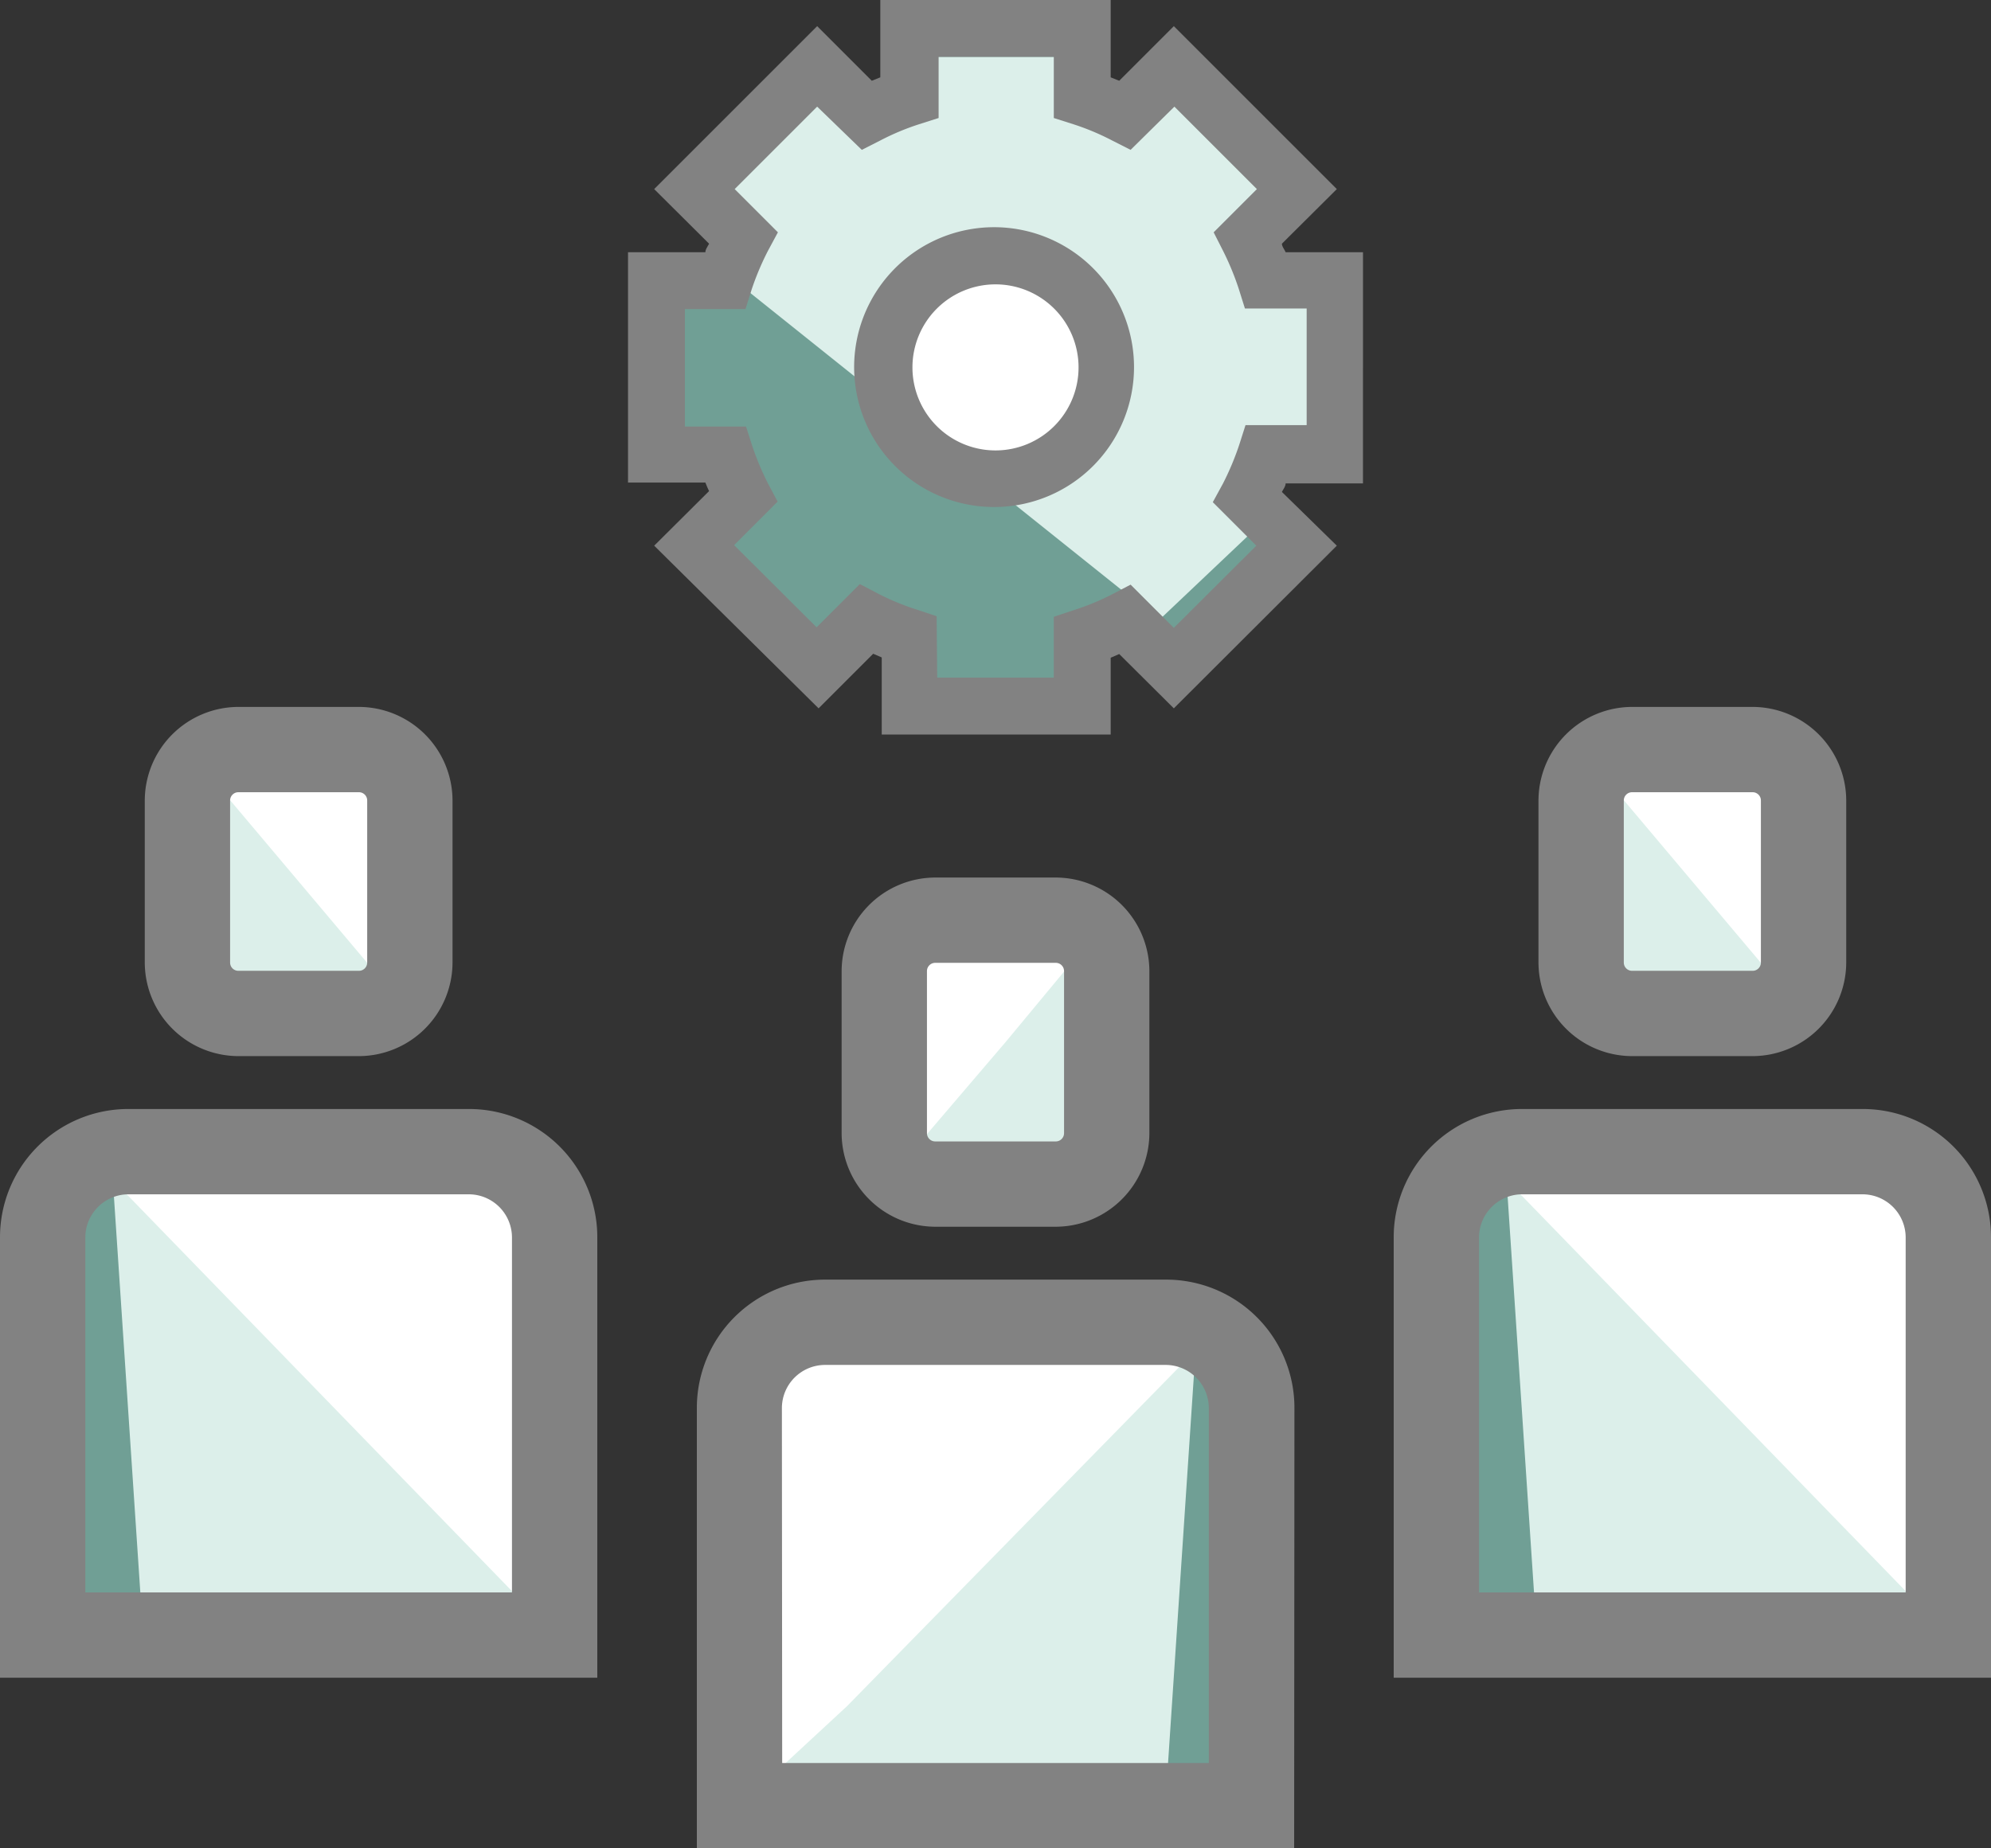
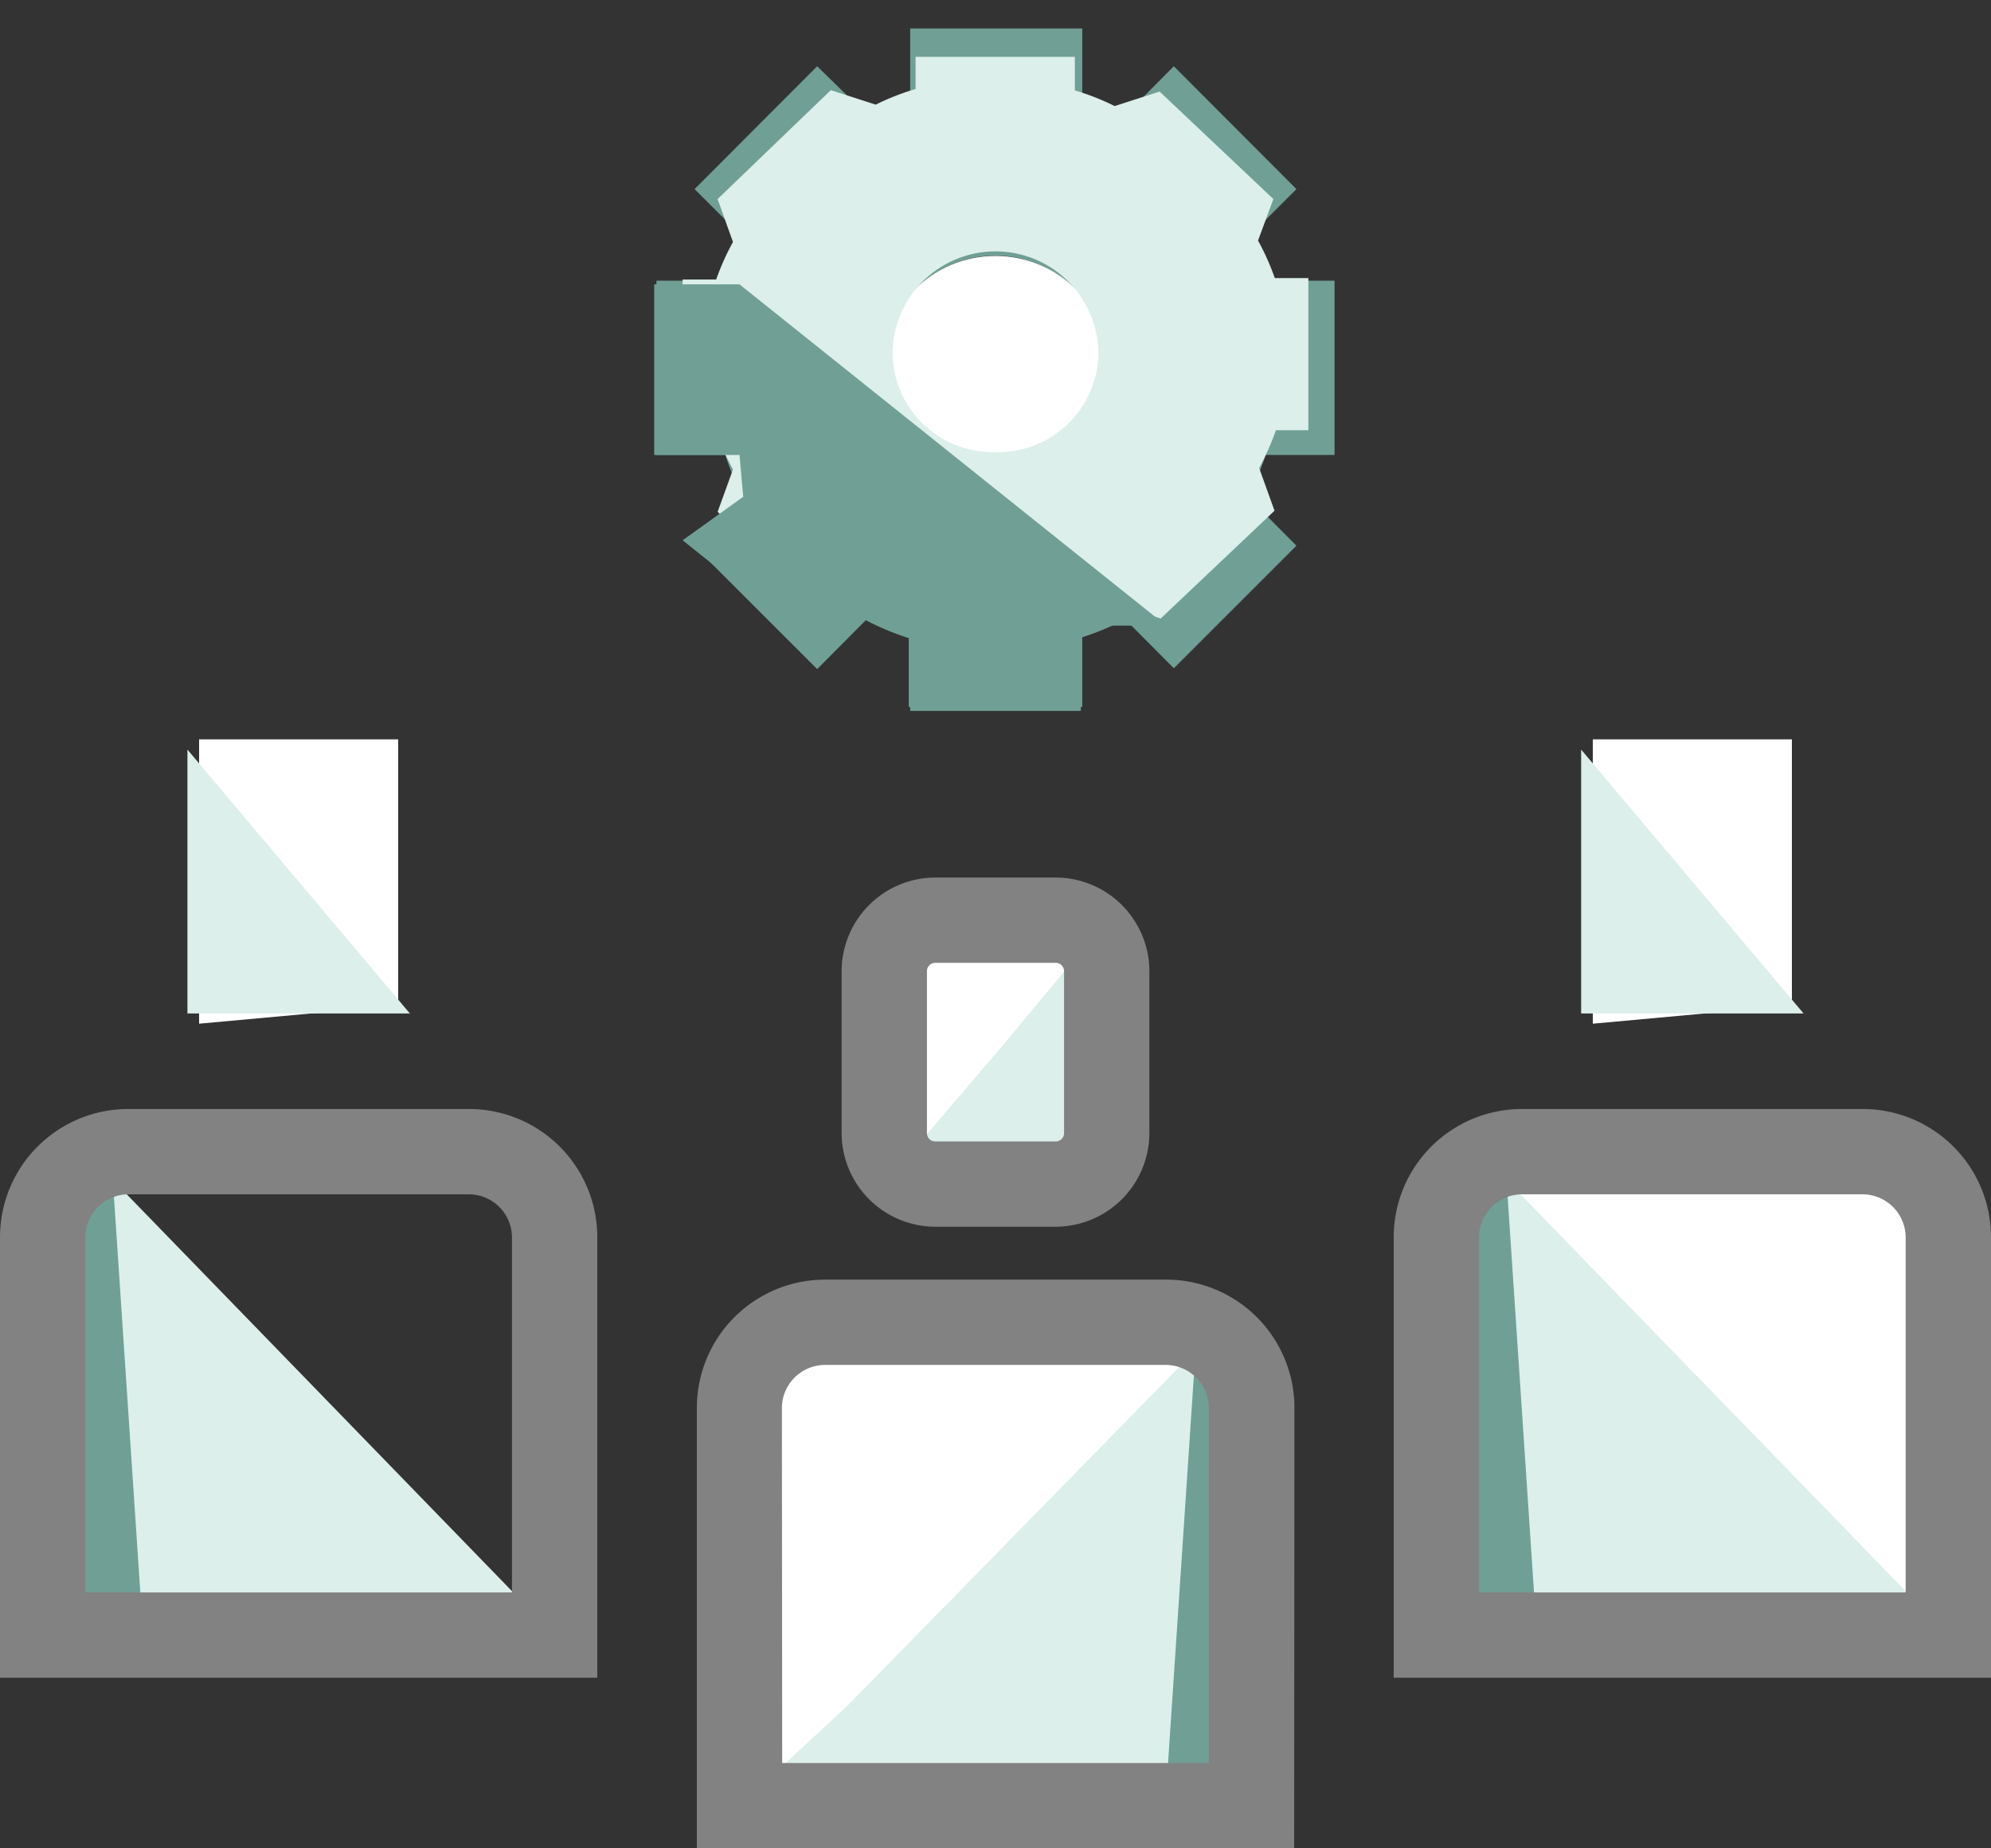
<svg xmlns="http://www.w3.org/2000/svg" viewBox="0 0 70 65">
  <rect x="0" y="0" width="70" height="65" fill="#333333" stroke="none" />
  <defs>
    <style>.cls-1{fill:#709f95;}.cls-2{fill:#fff;}.cls-3{fill:#dcefea;}.cls-4{fill:#828282;}</style>
  </defs>
  <title>Asset 18</title>
  <g id="Layer_2" data-name="Layer 2">
    <g id="Layer_2-2" data-name="Layer 2">
      <path class="cls-1" d="M46.92,16V9.87H44.5a9.6,9.6,0,0,0-.63-1.51l1.71-1.71L41.27,2.33,39.56,4.05a10.47,10.47,0,0,0-1.51-.63V1H32V3.42a10.47,10.47,0,0,0-1.51.63L28.73,2.33,24.42,6.65l1.71,1.71a9.6,9.6,0,0,0-.63,1.51H23.08V16H25.5a9.9,9.9,0,0,0,.63,1.5l-1.71,1.72,4.31,4.31,1.71-1.72a9.45,9.45,0,0,0,1.51.63v2.42h6.1V22.41a9.45,9.45,0,0,0,1.51-.63l1.71,1.72,4.31-4.31-1.71-1.72A9.9,9.9,0,0,0,44.5,16ZM35,16.83a3.92,3.92,0,1,1,3.92-3.91A3.92,3.92,0,0,1,35,16.83Z" />
      <polygon class="cls-2" points="27 47 43 47 43 62.45 27 63.5 27 47" />
      <polygon class="cls-2" points="52 41 68 41 68 56.45 52 57.5 52 41" />
      <polygon class="cls-2" points="56 26 63 26 63 35.36 56 36 56 26" />
      <polygon class="cls-2" points="32 32 39 32 39 41.36 32 42 32 32" />
      <polygon class="cls-2" points="7 26 14 26 14 35.36 7 36 7 26" />
      <polygon class="cls-3" points="43 63.5 26 63.5 29.78 60 43 46.5 43 63.5" />
      <polygon class="cls-1" points="42 48 41 63 44 64 44 48 42 48" />
      <path class="cls-4" d="M45.5,65h-21V49.51A4.51,4.51,0,0,1,29,45H41a4.51,4.51,0,0,1,4.51,4.51Zm-18-3h15V49.51A1.52,1.52,0,0,0,41,48H29a1.52,1.52,0,0,0-1.51,1.51Z" />
      <polygon class="cls-3" points="35.36 36.64 38.91 32.36 38.91 41.64 31.09 41.64 35.36 36.64" />
      <path class="cls-4" d="M37.12,43.14H32.88a3.3,3.3,0,0,1-3.29-3.29v-5.7a3.3,3.3,0,0,1,3.29-3.29h4.24a3.3,3.3,0,0,1,3.29,3.29v5.7A3.3,3.3,0,0,1,37.12,43.14Zm-4.24-9.28a.29.29,0,0,0-.29.29v5.7a.29.29,0,0,0,.29.29h4.24a.29.29,0,0,0,.29-.29v-5.7a.29.29,0,0,0-.29-.29Z" />
-       <polygon class="cls-2" points="3 41 19 41 19 56.45 3 57.5 3 41" />
      <circle class="cls-2" cx="35" cy="13" r="4" />
      <polygon class="cls-3" points="19.5 57.5 3 57.5 3 40.5 19.5 57.5" />
      <polygon class="cls-1" points="4 42 5 57 2 58 2 42 4 42" />
      <path class="cls-4" d="M21,59H0V43.51A4.51,4.51,0,0,1,4.51,39h12A4.51,4.51,0,0,1,21,43.51ZM3,56H18V43.51A1.52,1.52,0,0,0,16.49,42h-12A1.52,1.52,0,0,0,3,43.51Z" />
      <polygon class="cls-3" points="14.41 35.64 6.59 35.64 6.59 26.36 14.41 35.64" />
-       <path class="cls-4" d="M12.62,37.14H8.38a3.3,3.3,0,0,1-3.29-3.29v-5.7a3.3,3.3,0,0,1,3.29-3.29h4.24a3.3,3.3,0,0,1,3.29,3.29v5.7A3.3,3.3,0,0,1,12.62,37.14ZM8.38,27.86a.29.29,0,0,0-.29.29v5.7a.29.29,0,0,0,.29.29h4.24a.29.29,0,0,0,.29-.29v-5.7a.29.29,0,0,0-.29-.29Z" />
      <polygon class="cls-3" points="68.5 57.5 52 57.5 52 40.5 68.5 57.5" />
      <polygon class="cls-1" points="53 42 54 57 51 58 51 42 53 42" />
      <path class="cls-4" d="M70,59H49V43.51A4.51,4.51,0,0,1,53.51,39h12A4.51,4.51,0,0,1,70,43.51ZM52,56H67V43.51A1.52,1.52,0,0,0,65.49,42h-12A1.52,1.52,0,0,0,52,43.51Z" />
      <polygon class="cls-3" points="63.41 35.64 55.59 35.64 55.59 26.36 63.41 35.64" />
-       <path class="cls-4" d="M61.62,37.14H57.38a3.3,3.3,0,0,1-3.29-3.29v-5.7a3.3,3.3,0,0,1,3.29-3.29h4.24a3.3,3.3,0,0,1,3.29,3.29v5.7A3.3,3.3,0,0,1,61.62,37.14Zm-4.24-9.28a.29.29,0,0,0-.29.29v5.7a.29.29,0,0,0,.29.29h4.24a.29.29,0,0,0,.29-.29v-5.7a.29.29,0,0,0-.29-.29Z" />
      <path class="cls-3" d="M46,15.13V9.78H44.82a8.7,8.7,0,0,0-.59-1.32L44.77,7l-4-3.78-1.58.51a8.48,8.48,0,0,0-1.4-.55V2H32.19V3.13a8.48,8.48,0,0,0-1.4.55l-1.58-.51L25.23,7l.54,1.51a8.7,8.7,0,0,0-.59,1.32H24v5.35h1.18a9.28,9.28,0,0,0,.59,1.33L25.23,18l4,3.79,1.58-.51a9.47,9.47,0,0,0,1.4.55v1.13h5.62V21.79a9.47,9.47,0,0,0,1.4-.55l1.58.51,4-3.79-.54-1.5a9.28,9.28,0,0,0,.59-1.33ZM35,15.9a3.53,3.53,0,0,1-3.62-3.44,3.62,3.62,0,0,1,7.24,0A3.53,3.53,0,0,1,35,15.9Z" />
      <polygon class="cls-1" points="26 10 41 22 38 22 38 25 32 25 32 22 30.44 21.79 29 23 24 19 26.13 17.47 26 16 23 16 23 10 26 10" />
-       <path class="cls-4" d="M39.05,25.83H31V23.12l-.3-.13-1.92,1.92L23,19.19l1.93-1.92c-.05-.1-.09-.2-.13-.3H22.08V8.87H24.8c0-.1.08-.2.13-.3L23,6.65,28.73.92l1.92,1.92.3-.12V0h8.1V2.72l.3.12L41.27.92,47,6.65,45.07,8.57c0,.1.09.2.13.3h2.72V17H45.2c0,.1-.08.2-.13.3L47,19.19l-5.73,5.72L39.35,23l-.3.13Zm-6.1-2h4.1V21.69l.69-.23a8.68,8.68,0,0,0,1.36-.56l.65-.34,1.52,1.52,2.9-2.89-1.53-1.53L43,17a9.84,9.84,0,0,0,.57-1.36l.22-.69h2.15v-4.1H43.77l-.22-.7A9.72,9.72,0,0,0,43,8.82l-.33-.65,1.52-1.52-2.9-2.9L39.75,5.27l-.65-.33a8.75,8.75,0,0,0-1.36-.57l-.69-.22V2H33V4.15l-.69.22a8.75,8.75,0,0,0-1.36.57l-.65.33L28.73,3.75l-2.9,2.9,1.52,1.52L27,8.82a9.72,9.72,0,0,0-.57,1.35l-.22.7H24.08V15h2.15l.22.69A9.84,9.84,0,0,0,27,17l.34.64-1.53,1.53,2.9,2.89,1.52-1.52.65.34a8.68,8.68,0,0,0,1.36.56l.69.23Zm2-6a4.92,4.92,0,1,1,4.92-4.91A4.92,4.92,0,0,1,35,17.83ZM35,10a2.92,2.92,0,1,0,2.92,2.92A2.92,2.92,0,0,0,35,10Z" />
    </g>
  </g>
</svg>